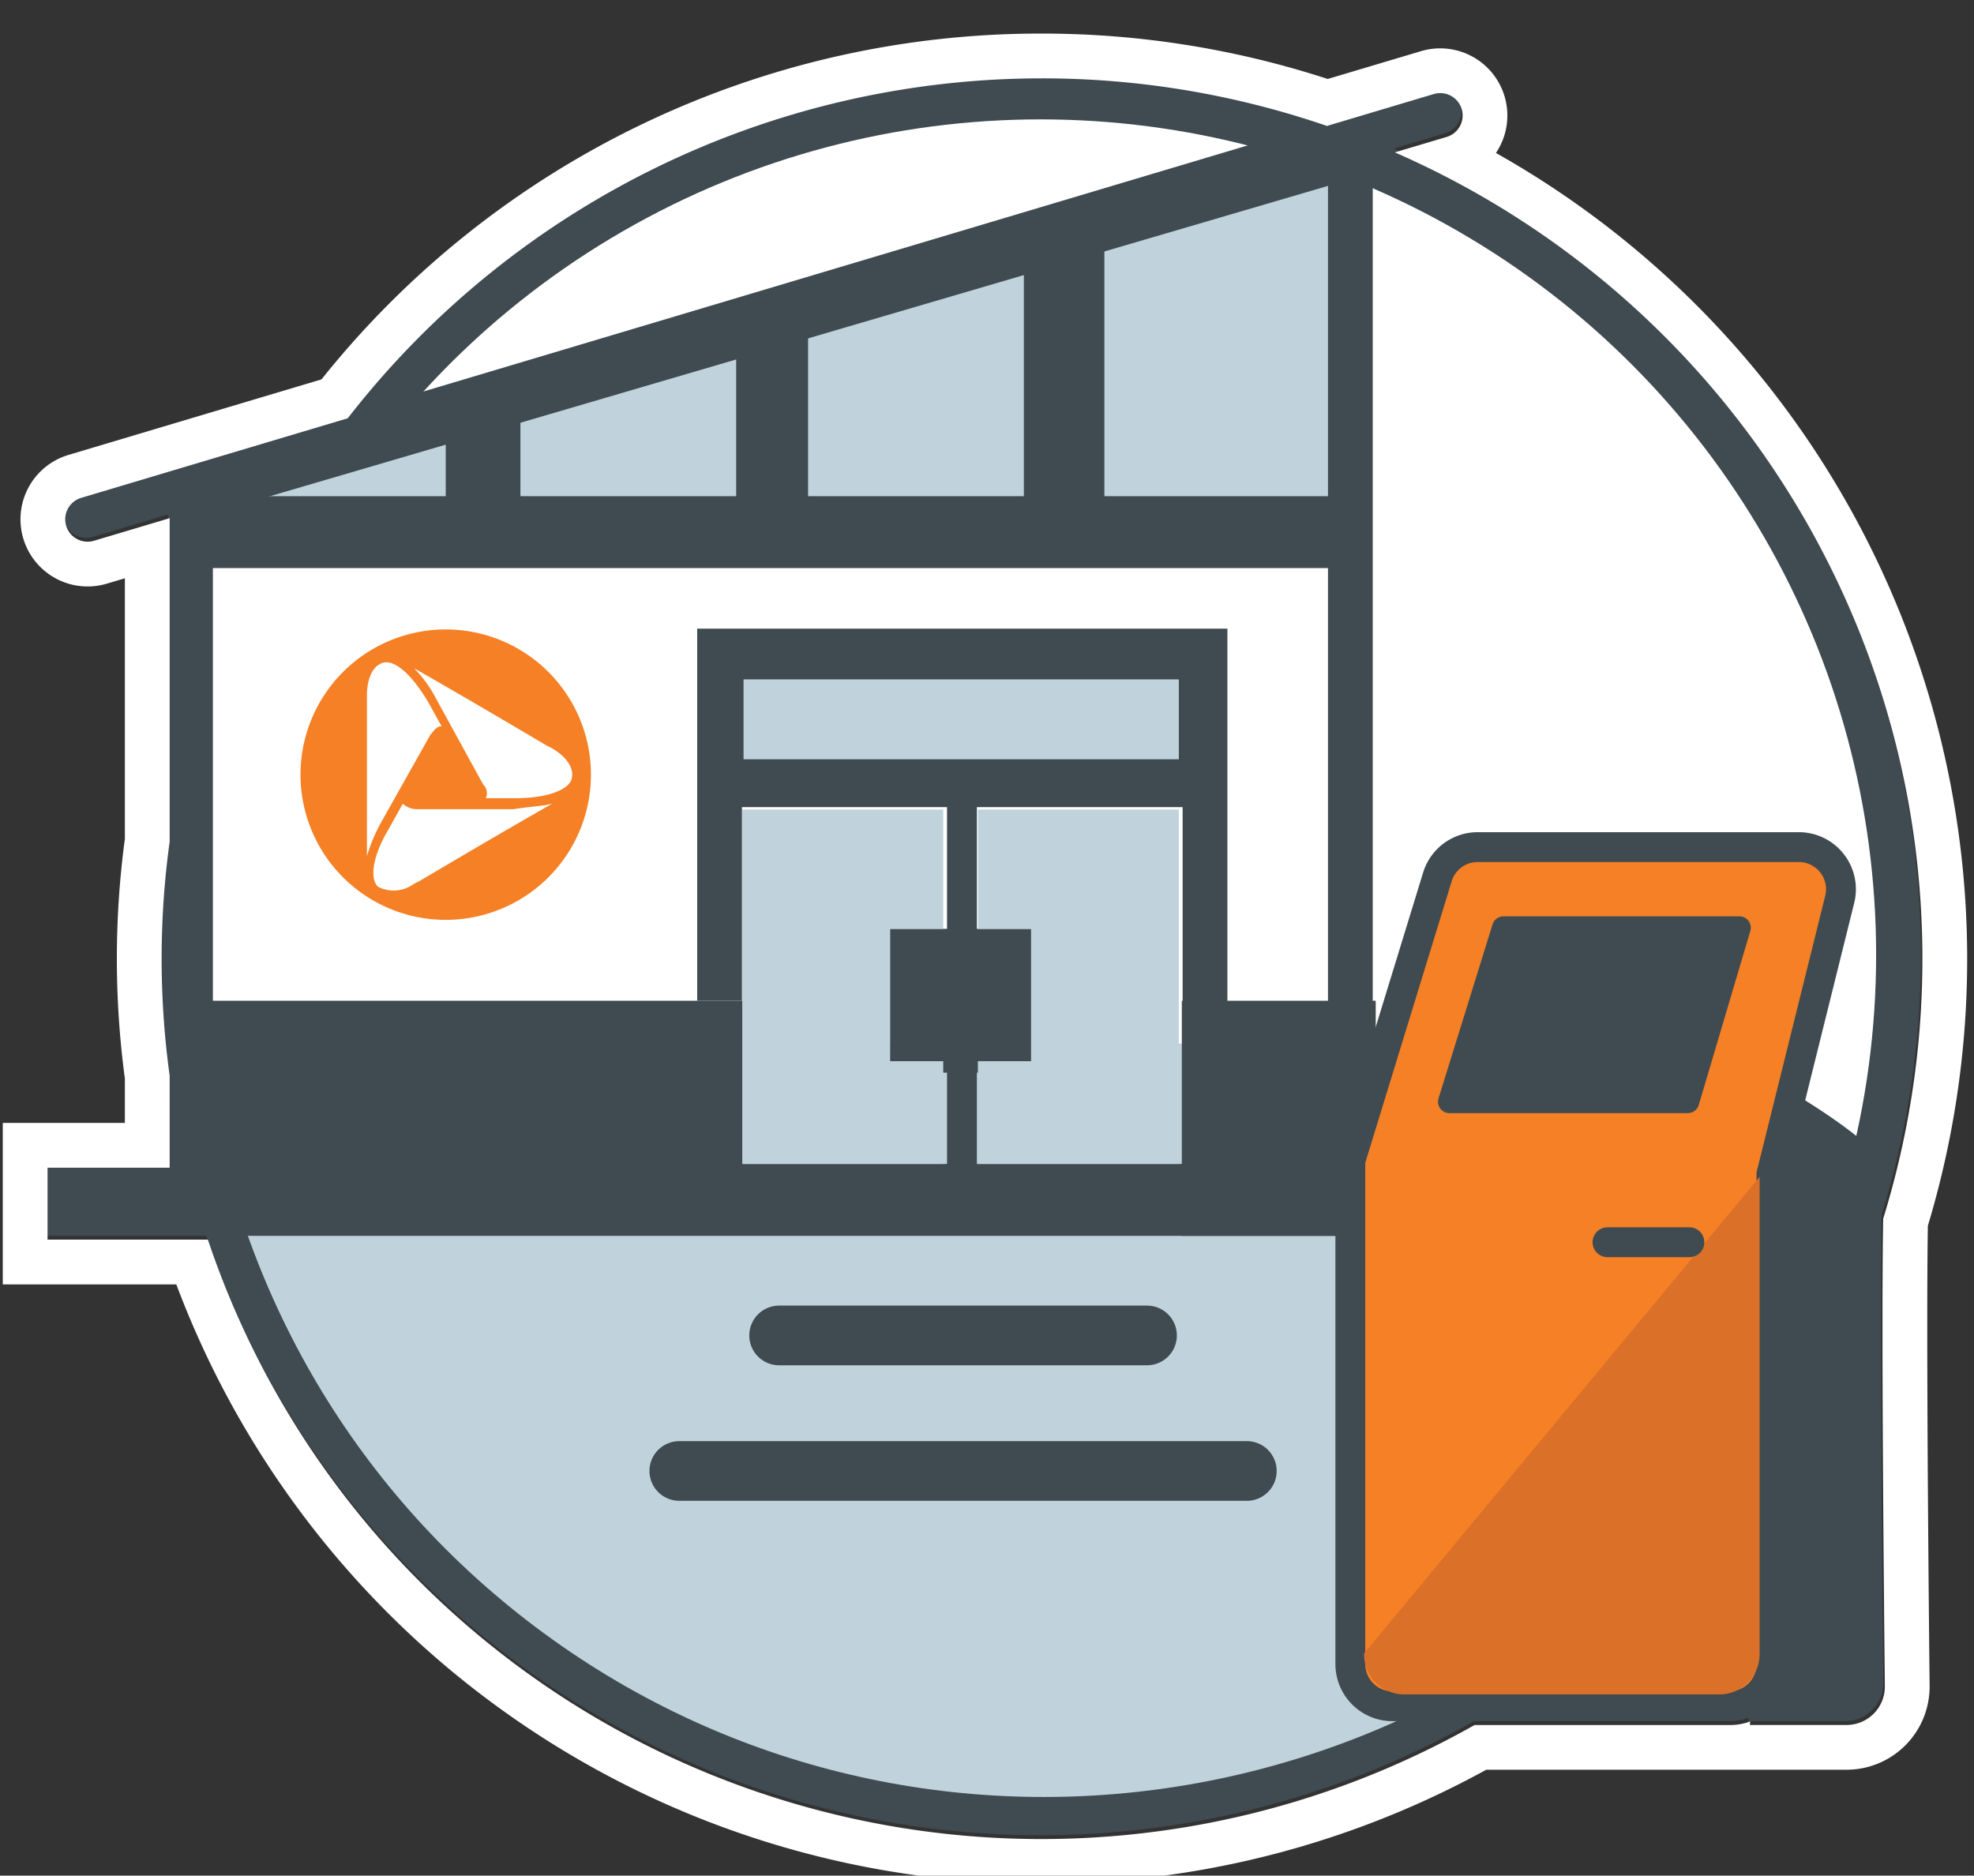
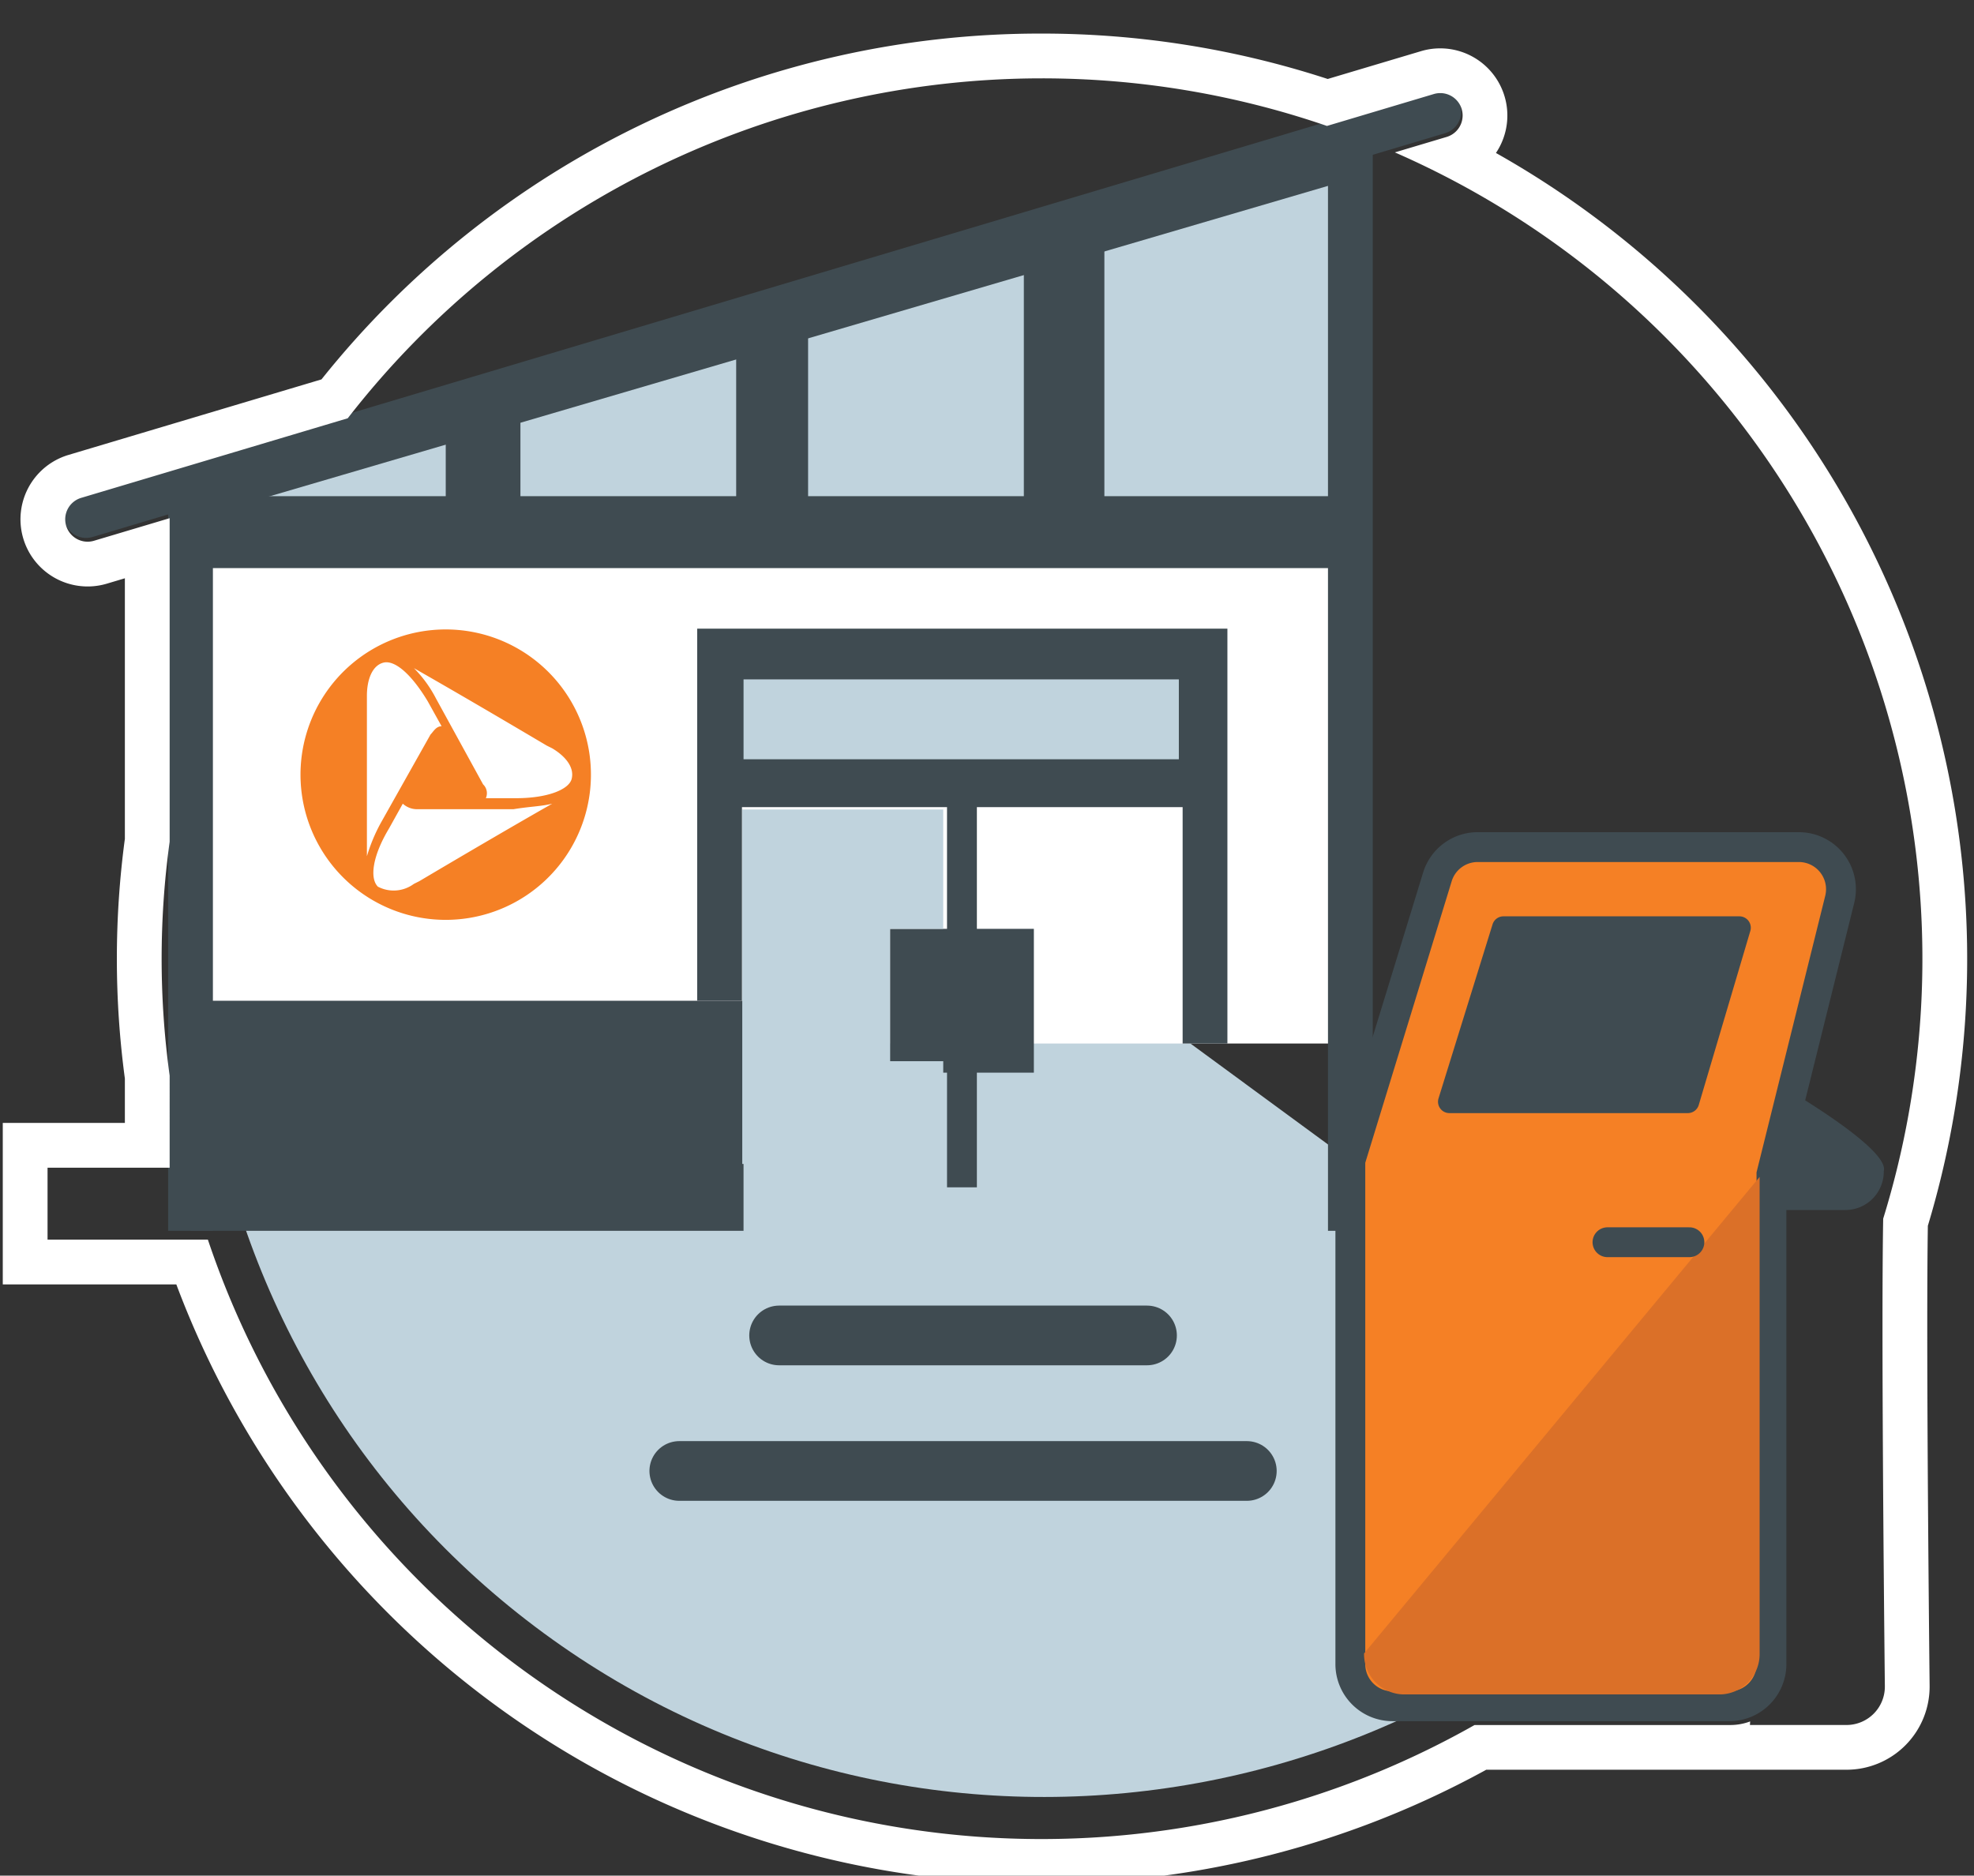
<svg xmlns="http://www.w3.org/2000/svg" id="Layer_1" data-name="Layer 1" viewBox="0 0 132.264 125.678">
  <rect x="0" y="0" width="132.264" height="125.678" fill="#333333" stroke="none" />
  <defs>
    <style>.cls-1,.cls-3{fill:#fff;}.cls-1,.cls-10,.cls-12,.cls-5,.cls-6,.cls-8,.cls-9{stroke:#3f4b51;stroke-miterlimit:10;}.cls-1,.cls-5,.cls-6{stroke-width:3px;}.cls-2{fill:#c0d3dd;}.cls-10,.cls-4{fill:#f58025;}.cls-12,.cls-5,.cls-6,.cls-8,.cls-9{fill:none;}.cls-12,.cls-5,.cls-9{stroke-linecap:round;}.cls-7{fill:#3f4b51;}.cls-10,.cls-12,.cls-8{stroke-width:2px;}.cls-9{stroke-width:4px;}.cls-11{fill:#db7028;}</style>
  </defs>
-   <circle class="cls-1" cx="69.718" cy="63.987" r="57.488" />
  <path class="cls-2" d="M116.4,96.808c-18.785,25.6-54.584,31.251-79.961,12.627S5.719,54.965,24.5,29.368" />
  <rect class="cls-3" x="12.873" y="35.657" width="77.607" height="34.265" />
  <path class="cls-4" d="M29.958,61.636A9.73,9.73,0,1,0,20.135,52,9.73,9.73,0,0,0,29.958,61.636ZM37,53.852c-1.3.741-3.892,2.224-8.9,5.189l-.371.186a2.278,2.278,0,0,1-2.409.185c-.556-.556-.371-2.039.741-3.892l.927-1.668a1.416,1.416,0,0,0,.927.37h6.486C35.518,54.037,36.26,54.037,37,53.852ZM27.734,44.77c1.3.742,3.892,2.224,8.9,5.19l.371.185c.927.556,1.483,1.3,1.3,2.039s-1.668,1.3-3.706,1.3H32.553a.817.817,0,0,0-.185-.927l-3.151-5.745A8.247,8.247,0,0,0,27.734,44.77Zm-3.15,2.224v-.37c0-1.112.37-2.039,1.112-2.224s1.853.741,2.965,2.594l.927,1.668c-.371,0-.556.371-.742.556L25.51,55.149a11.354,11.354,0,0,0-.926,2.224Z" />
  <polygon class="cls-2" points="12.765 33.247 90.479 10.452 89.48 35.657 13.596 35.657 12.765 33.247" />
  <line class="cls-5" x1="5.772" y1="34.545" x2="96.401" y2="7.486" />
  <polyline class="cls-6" points="12.765 33.247 90.479 10.452 90.479 82.472" />
  <line class="cls-6" x1="12.765" y1="32.457" x2="12.765" y2="82.472" />
  <rect class="cls-7" x="12.765" y="33.247" width="77.714" height="4.819" />
  <rect class="cls-7" x="68.601" y="15.786" width="5.396" height="19.871" />
  <rect class="cls-7" x="49.326" y="21.541" width="4.819" height="15.41" />
  <rect class="cls-7" x="29.866" y="25.834" width="5.004" height="8.711" />
  <rect class="cls-7" x="12.765" y="67.057" width="37.054" height="15.415" />
-   <rect class="cls-7" x="79.186" y="67.057" width="12.992" height="15.754" />
-   <rect class="cls-7" x="3.085" y="77.992" width="98.228" height="4.819" />
  <polyline class="cls-6" points="48.214 67.057 48.214 43.624 80.74 43.624 80.74 69.922" />
  <rect class="cls-7" x="48.214" y="49.728" width="32.527" height="4.355" />
  <line class="cls-8" x1="64.454" y1="51.906" x2="64.454" y2="79.558" />
  <rect class="cls-7" x="59.635" y="62.238" width="9.637" height="9.637" />
  <line class="cls-9" x1="52.203" y1="89.483" x2="76.853" y2="89.483" />
  <line class="cls-9" x1="45.515" y1="98.564" x2="83.541" y2="98.564" />
  <path class="cls-2" d="M63.2,62.238H59.635v8.869H63.2v6.885H49.734V54.241H63.2Z" />
-   <path class="cls-2" d="M65.522,54.241H78.985V77.992H65.522V71.107h3.562V62.238H65.522Z" />
  <rect class="cls-7" x="48.214" y="43.624" width="32.527" height="7.251" />
  <rect class="cls-2" x="49.82" y="45.523" width="29.166" height="5.352" />
-   <path class="cls-7" d="M120.058,73.185s6.579,3.864,6.16,5.293c-.349,1.193-.116,26.057-.029,34.255a2.569,2.569,0,0,1-2.57,2.6h-6.471" />
+   <path class="cls-7" d="M120.058,73.185s6.579,3.864,6.16,5.293a2.569,2.569,0,0,1-2.57,2.6h-6.471" />
  <path class="cls-10" d="M99.012,56.761h21.517a2.823,2.823,0,0,1,2.739,3.5l-4.575,18.418v32.827a2.823,2.823,0,0,1-2.823,2.823H93.3a2.823,2.823,0,0,1-2.823-2.823V77.763l5.834-19.008A2.823,2.823,0,0,1,99.012,56.761Z" />
  <path class="cls-11" d="M117.9,78.861v31.931a2.7,2.7,0,0,1-2.652,2.745h-21.2a2.7,2.7,0,0,1-2.652-2.745" />
  <path class="cls-7" d="M100.733,61.4h15.812a.763.763,0,0,1,.732.98L113.822,74.04a.763.763,0,0,1-.731.545H97.114a.762.762,0,0,1-.728-.988l3.619-11.656A.763.763,0,0,1,100.733,61.4Z" />
  <line class="cls-12" x1="107.706" y1="83.237" x2="113.195" y2="83.237" />
  <path class="cls-3" d="M69.819,5.25A58.681,58.681,0,0,1,88.91,8.439L96.074,6.3a1.489,1.489,0,0,1,.426-.062,1.5,1.5,0,0,1,.431,2.937L93.46,10.211A58.982,58.982,0,0,1,126.179,81.66c-.126,7.048.041,24.672.112,31.325a2.569,2.569,0,0,1-2.571,2.6h-6.47l.016-.239a3.764,3.764,0,0,1-1.3.241H98.8A58.918,58.918,0,0,1,13.928,83.062H3.186V78.243h8.181V72.074a57.433,57.433,0,0,1,0-15.671V34.722L6.3,36.234a1.517,1.517,0,0,1-.43.063,1.5,1.5,0,0,1-.427-2.938L23.3,28.027A58.9,58.9,0,0,1,69.819,5.25m0-3A61.622,61.622,0,0,0,21.54,25.422L4.586,30.484a4.5,4.5,0,1,0,2.573,8.625l1.208-.361V56.206a60.336,60.336,0,0,0,0,16.064v2.973H.186V86.062H11.814a61.916,61.916,0,0,0,87.771,32.521h16.386c.058,0,.115,0,.173,0h7.576a5.567,5.567,0,0,0,5.57-5.628c-.073-6.941-.229-23.625-.118-30.82a61.974,61.974,0,0,0-28.939-71.885,4.5,4.5,0,0,0-5.014-6.824L88.961,5.292A61.674,61.674,0,0,0,69.819,2.25Z" />
</svg>